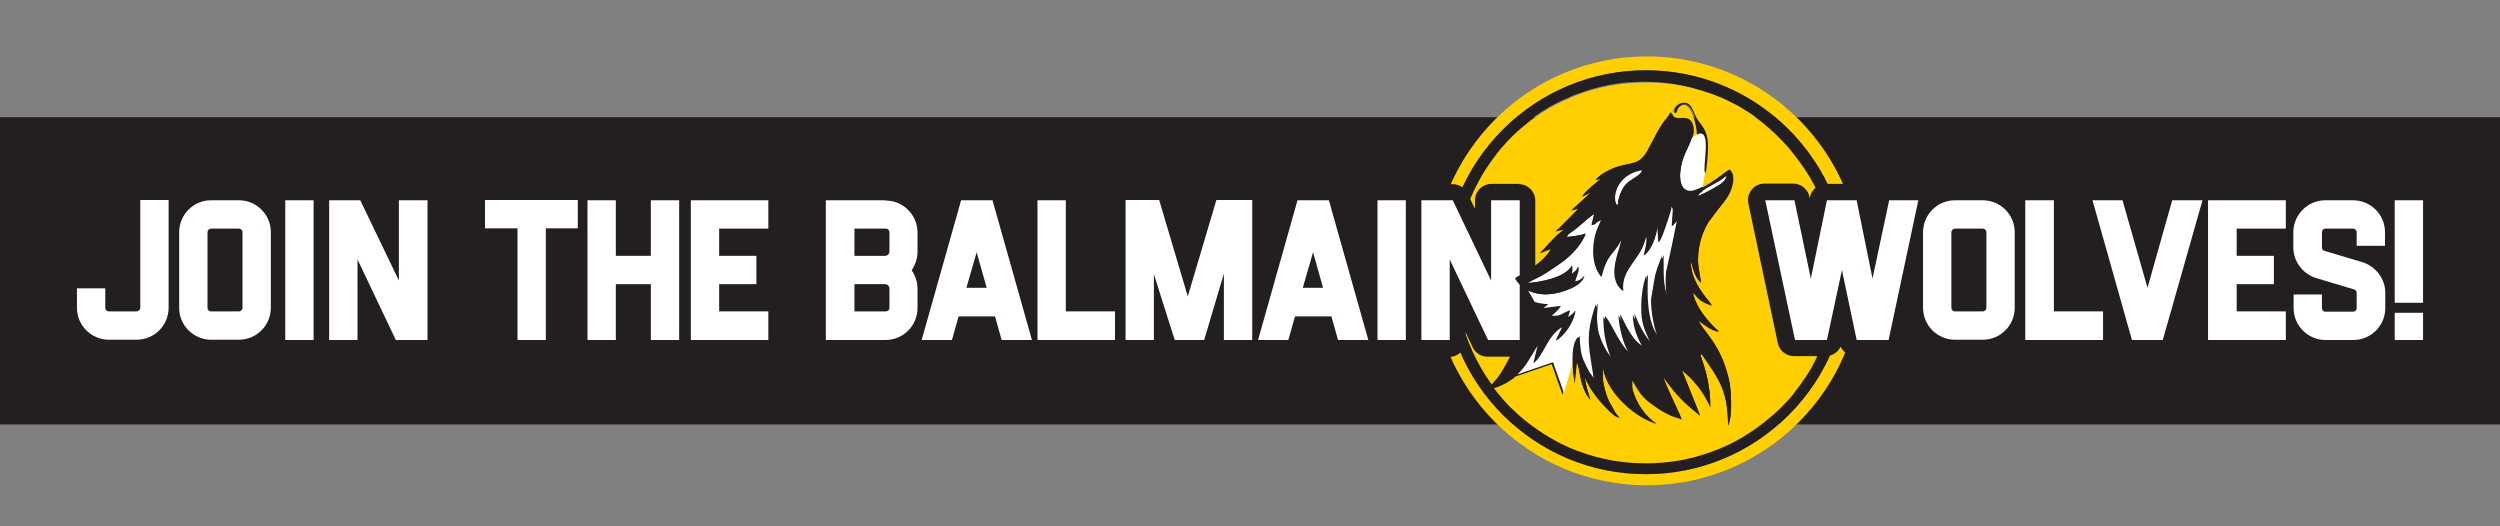
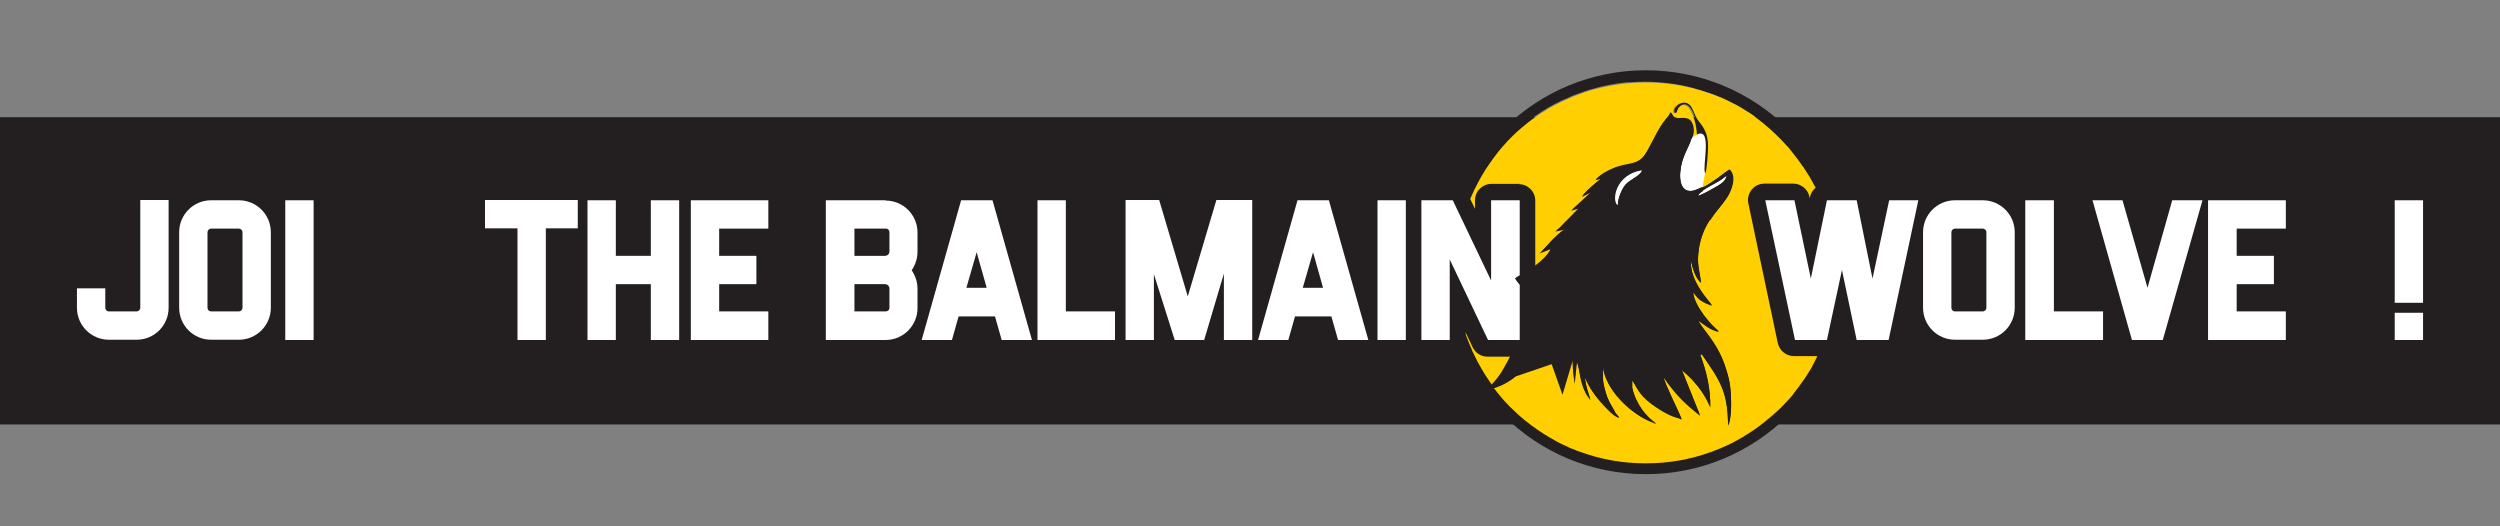
<svg xmlns="http://www.w3.org/2000/svg" id="Layer_1" version="1.1" viewBox="0 0 900 189.5">
  <rect x="0" y="0" width="900" height="189.5" fill="#808080" stroke="none" />
  <defs>
    <style>
      .st0 {
        fill: #231f20;
      }

      .st1 {
        fill: #ffcf01;
      }

      .st2 {
        fill: #fff;
      }
    </style>
  </defs>
  <rect class="st0" x="0" y="42.2" width="900" height="110.6" />
  <g>
-     <path class="st1" d="M592.9,20.3c-42.6,0-77.2,34.6-77.2,77.2s34.6,77.2,77.2,77.2,77.2-34.6,77.2-77.2-34.6-77.2-77.2-77.2ZM643.9,149.4c-13.7,13.7-32,21.3-51.4,21.3s-37.7-7.6-51.4-21.3c-13.7-13.7-21.3-32-21.3-51.4s7.6-37.7,21.3-51.4c13.7-13.7,32-21.3,51.4-21.3s37.7,7.6,51.4,21.3c13.7,13.7,21.3,32,21.3,51.4s-7.6,37.7-21.3,51.4Z" />
    <path class="st0" d="M643.9,46.6c-13.7-13.7-32-21.3-51.4-21.3s-37.7,7.6-51.4,21.3c-13.7,13.7-21.3,32-21.3,51.4s7.6,37.7,21.3,51.4c13.7,13.7,32,21.3,51.4,21.3s37.7-7.6,51.4-21.3c13.7-13.7,21.3-32,21.3-51.4s-7.6-37.7-21.3-51.4ZM659.9,109.3c-.2,1.4-.5,2.8-.8,4.2-.1.6-.3,1.1-.4,1.6-.2.8-.4,1.6-.7,2.4-.2.5-.3,1.1-.5,1.6-.2.5-.4,1.1-.5,1.6s-.4,1.1-.6,1.6-.4,1-.6,1.6c-.2.5-.4.9-.6,1.4-.4.8-.7,1.6-1.1,2.4-.2.5-.5,1-.7,1.5-.3.6-.7,1.3-1,1.9-.2.3-.4.7-.5,1-.4.7-.8,1.4-1.3,2.1-.3.5-.6.9-.9,1.4-.2.2-.3.5-.5.7-1.1,1.6-2.2,3.1-3.4,4.6-.3.4-.7.8-1,1.3-.2.2-.4.4-.5.6-.4.4-.7.8-1.1,1.2-.7.8-1.5,1.6-2.3,2.4s0,0,0,0c-.5.5-1,.9-1.5,1.4-.3.3-.6.6-.9.8-1.3,1.2-2.7,2.4-4.2,3.5-.6.4-1.2.9-1.7,1.3-.3.2-.6.4-.9.6-.2.1-.4.3-.6.4-.5.3-1,.7-1.5,1-.3.2-.6.4-1,.6-.5.3-.9.6-1.4.9-1.9,1.1-3.8,2.2-5.9,3.1-.8.4-1.5.7-2.3,1-.9.4-1.9.8-2.8,1.1-.2,0-.4.1-.6.2-.9.3-1.8.6-2.7.9-6.5,2-13.3,3.1-20.5,3.1s-8.2-.4-12.1-1.1c-1-.2-2-.4-2.9-.6-1.5-.3-2.9-.7-4.3-1.1-1.4-.4-2.8-.9-4.2-1.4-1-.4-1.9-.7-2.9-1.1-.2,0-.4-.2-.6-.2-.7-.3-1.3-.6-1.9-.9-2-.9-4-2-5.9-3.1-.5-.3-.9-.6-1.4-.9-.2-.1-.5-.3-.7-.4-.7-.4-1.4-.9-2.1-1.4-.8-.5-1.6-1.1-2.3-1.7s-1.5-1.2-2.3-1.8c-1.5-1.2-2.9-2.5-4.3-3.8-.8-.8-1.5-1.5-2.3-2.3-.4-.4-.7-.8-1.1-1.2-.5-.6-1.1-1.2-1.6-1.9-.5-.6-1-1.3-1.5-1.9,0-.1-.2-.2-.3-.3,3.6-1.2,6-2.6,7.9-4.3,3.2-2.8,4.7-6.2,7.3-10.3l-1.5,6.3c3.9-3,4.9-9.8,10.3-13-.5,1.5-2,3.9-2.2,4.9,2.9-1.6,6.6-6.5,7.1-11-.7.9-1.4,1.7-2.7,2.4l.8-2.4c-2.8.8-3.5,2.4-6.7,1.9,1-.7,2.7-2.2,3.3-3.5l-6.3.8c.4-.2,1.2-.9,1.8-1.4-2.1,0-3.7-.4-4.9-.8-.7-.2-1.3-.5-1.8-.8v.9c-1.4.7-3.1,3.9-3.6,5.3,1.5-.6,2.8-1.5,4.5-1.9-1.2,1-6.3,7.3-7,8.5,1.2-.5,2.2-1.3,3.3-1.9-.8,1.2-1.7,2.5-2.6,3.9-1,1.6-1.9,2.5-2.8,4.2,1.6-.8,2.5-1.9,3.6-2.6-.5.7-1.5,3-2.1,3.9-.8,1.4-1.5,2.9-2.3,4.2-1.4,2.5-2.7,3.9-4.2,5.6-.2-.2-.3-.4-.5-.7-.6-.9-1.2-1.8-1.8-2.7-.4-.7-.9-1.4-1.3-2.1s-.8-1.4-1.2-2.2-.3-.5-.4-.7c-.6-1.2-1.3-2.5-1.8-3.7-.1-.3-.2-.5-.3-.8-.6-1.3-1.1-2.6-1.6-3.9-.9-2.4-1.6-4.8-2.2-7.2-.5-2-.9-3.9-1.2-6-.2-1.3-.4-2.7-.5-4.1,0-.3,0-.7,0-1-.1-1.7-.2-3.5-.2-5.2s0-3.5.2-5.2c0-.3,0-.7,0-1,.1-1.4.3-2.7.5-4.1.3-2,.7-4,1.2-6,.6-2.5,1.3-4.9,2.2-7.2.4-1.2.9-2.4,1.4-3.5.2-.4.3-.7.5-1.1.5-1.2,1.1-2.3,1.7-3.5.2-.3.3-.7.5-1,.2-.4.4-.7.6-1.1.6-1.1,1.3-2.1,1.9-3.2.4-.7.9-1.4,1.4-2.1.8-1.1,1.6-2.2,2.4-3.3.3-.4.7-.9,1-1.3.5-.6,1.1-1.3,1.6-1.9.4-.4.7-.8,1.1-1.2.4-.4.7-.8,1.1-1.2s.8-.8,1.2-1.2c.4-.4.9-.9,1.3-1.3.5-.4.9-.8,1.4-1.2.9-.8,1.9-1.6,2.8-2.4.4-.3.9-.7,1.3-1,.7-.5,1.3-1,2-1.4.7-.5,1.4-.9,2.1-1.4s.5-.3.7-.4c.5-.3.9-.6,1.4-.9.7-.4,1.4-.8,2.2-1.2.3-.2.7-.3,1-.5.9-.5,1.8-.9,2.7-1.3.3-.1.5-.2.8-.3.6-.3,1.2-.5,1.7-.8.9-.4,1.9-.8,2.9-1.1,2.4-.9,4.8-1.6,7.2-2.2,2-.5,3.9-.9,6-1.2,1.3-.2,2.7-.4,4.1-.5.3,0,.7,0,1,0,1.7-.1,3.5-.2,5.2-.2,3.5,0,6.9.3,10.3.8,2,.3,4,.7,6,1.2.6.1,1.2.3,1.8.5,1.8.5,3.5,1,5.2,1.6.2,0,.4.1.6.2.9.4,1.9.7,2.8,1.1.3.1.5.2.8.3.5.2,1,.5,1.5.7.9.4,1.7.8,2.6,1.3.5.2.9.5,1.4.7.6.4,1.3.7,1.9,1.1.5.3.9.6,1.4.9.3.2.6.4,1,.6.5.3,1,.7,1.5,1,.3.2.6.4.9.7.4.3.9.6,1.3,1,.6.5,1.2.9,1.8,1.4,0,0,.2.1.2.2.3.2.5.4.8.7.5.4,1.1.9,1.6,1.4.4.4.8.7,1.2,1.1,1.1,1,2.1,2,3.1,3,.3.3.7.7,1,1.1.4.4.7.8,1.1,1.2s.4.4.5.6c.4.4.7.8,1,1.3,1.2,1.5,2.3,3,3.4,4.6.2.2.3.5.5.7.3.5.6.9.9,1.4.6.9,1.1,1.9,1.7,2.8.4.7.8,1.5,1.2,2.2.1.2.3.5.4.7.2.4.4.7.5,1.1.5,1.1,1,2.3,1.5,3.4.2.5.4,1,.6,1.6.2.5.4,1,.6,1.6.5,1.3.9,2.7,1.3,4,.2.5.3,1.1.4,1.6s.3,1.1.4,1.6c1.1,5,1.8,10.1,1.8,15.4s-.2,6.4-.7,9.6c0,.6-.2,1.1-.3,1.7Z" />
    <path class="st1" d="M659.1,82.6c-.1-.6-.3-1.1-.4-1.6s-.3-1.1-.4-1.6c-.4-1.4-.8-2.7-1.3-4-.2-.5-.4-1.1-.6-1.6-.2-.5-.4-1-.6-1.6-.6-1.5-1.3-3.1-2.1-4.5-.1-.2-.2-.5-.4-.7-.4-.7-.8-1.5-1.2-2.2-.5-1-1.1-1.9-1.7-2.8-.3-.5-.6-.9-.9-1.4s-.3-.5-.5-.7c-1.1-1.6-2.2-3.1-3.4-4.6-.3-.4-.7-.8-1-1.3-.2-.2-.4-.4-.5-.6-.4-.4-.7-.8-1.1-1.2-1.3-1.4-2.6-2.8-4-4.1-.4-.4-.8-.7-1.2-1.1-.5-.5-1-.9-1.6-1.4-.3-.2-.5-.4-.8-.7,0,0-.2-.1-.2-.2-.6-.5-1.2-.9-1.8-1.4-.4-.3-.9-.7-1.3-1-.3-.2-.6-.4-.9-.7-.5-.3-1-.7-1.5-1-.3-.2-.6-.4-1-.6-.5-.3-.9-.6-1.4-.9-.6-.4-1.3-.7-1.9-1.1-.5-.2-.9-.5-1.4-.7-.9-.4-1.7-.9-2.6-1.3-.5-.2-1-.5-1.5-.7-.3-.1-.5-.2-.8-.3-.9-.4-1.9-.8-2.8-1.1-.2,0-.4-.1-.6-.2-2.3-.8-4.6-1.5-7-2.1-5.2-1.3-10.7-1.9-16.3-1.9s-11.1.7-16.3,1.9c-2.5.6-4.9,1.3-7.2,2.2-1,.4-1.9.7-2.9,1.1-.6.2-1.2.5-1.7.8-.3.1-.5.2-.8.3-.9.4-1.8.9-2.7,1.3-.3.2-.7.3-1,.5-.7.4-1.4.8-2.2,1.2-.5.3-.9.6-1.4.9-.2.1-.5.3-.7.4-.7.4-1.4.9-2.1,1.4-.7.5-1.3.9-2,1.4-.4.3-.9.7-1.3,1-1.9,1.5-3.8,3.1-5.6,4.9-.4.4-.8.8-1.2,1.2s-.8.8-1.1,1.2c-.4.4-.7.8-1.1,1.2-.5.6-1.1,1.2-1.6,1.9-.3.4-.7.8-1,1.3-.8,1.1-1.7,2.2-2.4,3.3-.5.7-.9,1.4-1.4,2.1-.9,1.4-1.7,2.8-2.5,4.3-.2.3-.3.7-.5,1-.6,1.1-1.2,2.3-1.7,3.5-.2.4-.3.7-.5,1.1-.5,1.2-1,2.3-1.4,3.5-.9,2.4-1.6,4.8-2.2,7.2-1.3,5.2-1.9,10.7-1.9,16.3s.7,11.1,1.9,16.3c.6,2.5,1.3,4.9,2.2,7.2.5,1.3,1,2.6,1.6,3.9.1.3.2.5.3.8.6,1.3,1.2,2.5,1.8,3.7.1.2.3.5.4.7.8,1.5,1.6,2.9,2.5,4.3.6.9,1.2,1.8,1.8,2.7.2.2.3.4.5.7,1.5-1.6,2.8-3.1,4.2-5.6.8-1.3,1.5-2.8,2.3-4.2.5-1,1.6-3.2,2.1-3.9-1.1.6-2,1.8-3.6,2.6.9-1.7,1.9-2.6,2.8-4.2.9-1.4,1.8-2.7,2.6-3.9-1.2.6-2.1,1.4-3.3,1.9.7-1.3,5.8-7.6,7-8.5-1.7.4-3,1.3-4.5,1.9.5-1.4,2.2-4.6,3.7-5.3v-.9c.4.3,1,.5,1.7.8l-2.4-4.2c-1.8-.9-3.3-2.3-4.5-4.3,1-.9,2.5-1.4,3.9-2.2,1.3-.8,2.4-1.6,3.5-2.5,1.9-1.5,4.7-3.9,5.7-6.2l-4,1.6c1-.6,5.9-7.1,9.4-8.7l-3.7.8c1.8-1.3,2.7-2.6,4.3-4.1l4.1-4.2-2.7.8,7.2-6.6-3.3,1.6c.6-1.4,5.5-5.5,7-6.5l-2.2.5c1.7-2,5.5-3.9,8.2-4.7,4.2-1.2,6.5-.8,9-3.6,1.9-2.2,4.4-8.5,7-12.1.9-1.3,2-2.3,2.6-3.7,1.2.9.4,1.8,2.7,2.1,2.7-.2,4.4-.1,5.2,2,.5,1.4.6,3.5,0,4.8.8-.4,1.5-.8,1.9-1.1-.2-3.5-.9-6.1-2.3-8.8-1.5-2.8-3.7-2.4-5-.4-.6.9-.2,1.2-.9,1.4-1.5-1.6,2.7-5.5,5.2-2.9.6.6,1.4,2.3,1.9,3.5.6,1.4,1.2,2.2,2,3.2,1.8,2.3,2.7,4.6,2.7,8.3,0,1.7-.5,8.6-1,9.6l-.9,5.2c1.3-.4,4.1-2.4,5-3,1.2-.8,3.9-3,4.8-3.4,2.7,2.4.8,7.7-1,10.2-1.8,2.7-3.9,4.8-6,8-1.8,2.7-3.3,6.4-3.8,10.2-.8,5.4.1,7.4.8,12.2-2.1-1.8-2.9-4.8-3.7-8-.3,7.9,6.8,14.6,7.6,16.2-5.1-1.7-5.2-3.2-6.8-4.7.6,5.3,6.7,12,9.3,14.1-3.1-.4-6.5-3.5-7.4-4,1.1,3.1,6.4,7.4,9.5,16.1,1.2,3.5,1.9,6.2,2.2,10.3.2,3.3.3,8.9-1,11.5,0-12.5-3.1-16.6-9.4-25.7-.5-.1-.2-.1-.6.2,2.3,6.3,3.7,12.1,3.6,18.8-3.7-8.7-9.7-12.7-10.3-13.5l6.6,16.5c-4.9-4-8-6.5-13.2-13.9.8,3.2,5.2,11.5,6.6,15.3l-1.1-.5c-3.6-.8-7.7-3.6-10-5.3-4.5-3.4-5-5.9-6.7-8.3v2.8c1.3,6,5.1,10.6,8.8,13l-3.4-1.5c-6.2-2.9-15-10.8-15.9-19.2v4.1c0,1.9.9,5.3,1.6,7,.9,2.4,2.1,3.8,2.9,5.6l1.4,1.7c-1.4-.3-2.9-1.7-4-2.8-4.5-4.4-7.1-8.5-8.4-11.8.4,4,1.3,5.6,2,8.3-.5-.9-1.2-1.5-1.8-2.8-2.1-4.3-1.8-7.7-3.1-11.1l-.8,7.9c-.2-2-.7-5.3-.7-8.5l-3.7,12.4-3.9-11-12.9,4.4c-1.9,1.6-4.3,3.1-7.9,4.3,0,.1.2.2.3.3.5.7,1,1.3,1.5,1.9.5.6,1.1,1.3,1.6,1.9.4.4.7.8,1.1,1.2.7.8,1.5,1.6,2.3,2.3,2.7,2.7,5.7,5.1,8.9,7.3.7.5,1.4.9,2.1,1.4s.5.3.7.4c.5.3.9.6,1.4.9,1.9,1.1,3.8,2.2,5.9,3.1.6.3,1.3.6,1.9.9.2,0,.4.2.6.2.9.4,1.9.8,2.9,1.1,7.3,2.7,15.2,4.1,23.5,4.1s16-1.4,23.2-4c.2,0,.4-.1.6-.2.9-.4,1.9-.7,2.8-1.1.8-.3,1.5-.7,2.3-1,2-.9,4-2,5.9-3.1.5-.3.9-.6,1.4-.9.3-.2.6-.4,1-.6.5-.3,1-.7,1.5-1,.2-.1.4-.3.6-.4,2.4-1.7,4.6-3.5,6.8-5.4.3-.3.6-.6.9-.8.5-.5,1-.9,1.5-1.4,0,0,0,0,0,0,.8-.8,1.5-1.6,2.3-2.4s.7-.8,1.1-1.2.4-.4.5-.6c.4-.4.7-.8,1-1.3,1.2-1.5,2.3-3,3.4-4.6.2-.2.3-.5.5-.7.3-.5.6-.9.9-1.4.4-.7.9-1.4,1.3-2.1.2-.3.4-.6.5-1,.4-.6.7-1.3,1-1.9.3-.5.5-1,.7-1.5.6-1.2,1.2-2.5,1.7-3.8.2-.5.4-1,.6-1.6s.4-1,.6-1.6.4-1.1.5-1.6c.2-.5.3-1.1.5-1.6.2-.8.5-1.6.7-2.4.1-.5.3-1.1.4-1.6.3-1.4.6-2.8.8-4.2,0-.6.2-1.1.3-1.7.4-3.1.7-6.3.7-9.6,0-5.3-.6-10.5-1.8-15.4Z" />
    <g>
      <path class="st0" d="M153.9,66.2h-10.2c-3.2,0-5.9,2.6-5.9,5.9v3.1l-2.7-5.6c-1-2-3-3.3-5.3-3.3h-11.3c-1,0-1.9.3-2.8.7-.8-.4-1.8-.7-2.8-.7h-10.2c-2.6,0-4.8,1.7-5.6,4.1-3-2.5-6.9-4.1-11.2-4.1h-10c-3.8,0-7.3,1.2-10.1,3.3-1-1.9-2.9-3.3-5.2-3.3h-10.2c-3.2,0-5.9,2.6-5.9,5.9v34.2h-.8v-2.4c0-3.2-2.6-5.9-5.9-5.9h-10.2c-3.2,0-5.9,2.6-5.9,5.9v7c0,9.6,7.8,17.4,17.4,17.4h10c5.4,0,10.2-2.5,13.4-6.4,3.2,3.9,8,6.4,13.4,6.4h10c4.2,0,8.1-1.5,11.2-4.1.8,2.4,3,4.1,5.6,4.1h10.2c1,0,1.9-.3,2.8-.7.8.4,1.8.7,2.8.7h10.2c3.2,0,5.9-2.6,5.9-5.9v-3l2.6,5.5c1,2,3,3.3,5.3,3.3h11.3c3.2,0,5.9-2.6,5.9-5.9v-50.3c0-3.2-2.6-5.9-5.9-5.9ZM81.4,88.2v18.1h-.8v-18.1h.8Z" />
      <path class="st0" d="M276.6,66.2h-27.9c-.7,0-1.4.2-2.1.4-.6-.2-1.3-.4-2.1-.4h-10.2c-3.2,0-5.9,2.6-5.9,5.9v14.2h-.8v-14.2c0-3.2-2.6-5.9-5.9-5.9h-10.2c-.6,0-1.1.1-1.6.3-.6-.2-1.2-.3-1.8-.3h-33.5c-3.2,0-5.9,2.6-5.9,5.9v10.2c0,3.2,2.6,5.9,5.9,5.9h5.8v34.3c0,3.2,2.6,5.9,5.9,5.9h10.2c3.2,0,5.9-2.6,5.9-5.9v-34.3h3.2v34.3c0,3.2,2.6,5.9,5.9,5.9h10.2c3.2,0,5.9-2.6,5.9-5.9v-14.2h.8v14.2c0,3.2,2.6,5.9,5.9,5.9h10.2c.7,0,1.4-.2,2.1-.4.6.2,1.3.4,2.1.4h27.9c3.2,0,5.9-2.6,5.9-5.9v-10.2c0-3.2-2.6-5.8-5.8-5.9.9-1,1.5-2.4,1.5-3.9v-10.2c0-1.5-.6-2.9-1.5-3.9,3.2,0,5.8-2.7,5.8-5.9v-10.2c0-3.2-2.6-5.9-5.9-5.9Z" />
      <path class="st0" d="M547.1,66.2h-10.2c-3.2,0-5.9,2.6-5.9,5.9v3.1l-2.7-5.6c-1-2-3-3.3-5.3-3.3h-11.3c-1,0-1.9.3-2.8.7-.8-.4-1.8-.7-2.8-.7h-10.2c-3.2,0-5.9,2.6-5.9,5.9v20.1l-6.2-21.7c-.7-2.5-3-4.3-5.7-4.3h-11.1c-2.6,0-4.9,1.7-5.7,4.3l-4.8,16.9v-15.3c0-3.2-2.6-5.9-5.9-5.9h-12.9c-2.6,0-4.9,1.7-5.6,4.2l-4.7,15.7-4.7-15.7c-.7-2.5-3-4.2-5.6-4.2h-12.2c-3.2,0-5.9,2.6-5.9,5.9v34.3h-9.7v-34.2c0-3.2-2.6-5.9-5.9-5.9h-10.2c-3.2,0-5.9,2.6-5.9,5.9v15.3l-4.8-16.9c-.7-2.5-3-4.3-5.7-4.3h-11.1c-2.6,0-4.9,1.7-5.7,4.3l-4.1,14.4v-1.3c0-9.6-7.8-17.4-17.4-17.4h-21.5c-3.2,0-5.9,2.6-5.9,5.9v50.3c0,3.2,2.6,5.9,5.9,5.9h21.5c3,0,5.9-.8,8.4-2.2,1.1,1.4,2.8,2.2,4.5,2.2h10.9c2.6,0,4.9-1.7,5.7-4.3l1.2-4.2h4.2l1.2,4.2c.7,2.5,3,4.3,5.7,4.3h10.9c.3,0,.6,0,1-.1.4,0,.7.1,1.1.1h27.9c.7,0,1.3-.1,1.9-.3.6.2,1.2.3,1.9.3h10.2c1.4,0,2.7-.5,3.7-1.3,1,.8,2.3,1.3,3.7,1.3h10.6c1.3,0,2.5-.4,3.5-1.2,1,.7,2.2,1.2,3.5,1.2h10.2c.4,0,.8,0,1.1-.1.3,0,.6.1,1,.1h10.9c2.6,0,4.9-1.7,5.7-4.3l1.2-4.2h4.2l1.2,4.2c.7,2.5,3,4.3,5.7,4.3h10.9c.6,0,1.2-.1,1.7-.3.6.2,1.1.3,1.7.3h10.2c1,0,1.9-.3,2.8-.7.8.4,1.8.7,2.8.7h10.2c3.2,0,5.9-2.6,5.9-5.9v-3l2.6,5.5c1,2,3,3.3,5.3,3.3h11.3c3.2,0,5.9-2.6,5.9-5.9v-50.3c0-3.2-2.6-5.9-5.9-5.9Z" />
      <path class="st0" d="M878.2,72.1c0-3.2-2.6-5.9-5.9-5.9h-10.2c-2.2,0-4.1,1.3-5.1,3.1-2.8-1.9-6.2-3.1-9.9-3.1h-10c-3.4,0-6.6,1-9.3,2.7-1-1.6-2.9-2.7-5-2.7h-27.9c-.4,0-.8,0-1.1.1-.3,0-.6-.1-1-.1h-10.9c-2.6,0-4.9,1.7-5.7,4.3l-3.3,11.6-3.3-11.6c-.7-2.5-3-4.3-5.7-4.3h-10.9c-1.8,0-3.6.9-4.7,2.3-1.1,1.5-1.5,3.4-1,5.2l9.2,32.6h-11.6v-34.2c0-3.2-2.6-5.9-5.9-5.9h-10.2c-2.3,0-4.3,1.3-5.2,3.3-2.9-2-6.3-3.3-10.1-3.3h-10c-3.1,0-6.1.8-8.6,2.3,0,0,0,0,0-.1-1.1-1.4-2.8-2.2-4.6-2.2h-10.5c-2.8,0-5.2,1.9-5.8,4.7v.4c0,0-.2-.4-.2-.4-.6-2.7-3-4.7-5.8-4.7h-10.6c-2.8,0-5.2,2-5.8,4.7v.5c-.1,0-.2-.6-.2-.6-.6-2.7-3-4.7-5.8-4.7h-10.4c-1.8,0-3.5.8-4.6,2.2-1.1,1.4-1.6,3.2-1.2,4.9l10.6,50.3c.6,2.7,3,4.7,5.8,4.7h11.5c2.3,0,4.4-1.4,5.3-3.4,1,2,3,3.4,5.3,3.4h11.5c2.8,0,5.2-1.9,5.8-4.7l1.6-7.5c2.2,7.1,8.8,12.2,16.6,12.2h10c3.8,0,7.3-1.2,10.1-3.3,1,1.9,2.9,3.3,5.2,3.3h27.9c2.3,0,4.2-1.3,5.2-3.2,1,1.9,3,3.2,5.2,3.2h11.1c2.6,0,4.9-1.7,5.7-4.3l4.8-16.9v15.3c0,3.2,2.6,5.9,5.9,5.9h27.9c2.1,0,3.9-1.1,5-2.7,2.7,1.7,5.9,2.7,9.3,2.7h10c3.7,0,7.1-1.1,9.9-3.1,1,1.8,2.9,3.1,5.1,3.1h10.2c3.2,0,5.9-2.6,5.9-5.9v-9.8c0-.6,0-1.2-.3-1.8.2-.6.3-1.2.3-1.8v-36.9ZM709.2,88.2v18.1h-.8v-18.1h.8Z" />
    </g>
    <g>
      <path class="st2" d="M50.5,110.8c0,.7-.6,1.3-1.3,1.3h-10c-.8,0-1.3-.6-1.3-1.3v-7h-10.2v7c0,6.4,5.2,11.5,11.5,11.5h10c6.4,0,11.5-5.2,11.5-11.5v-38.8h-10.2v38.8Z" />
      <path class="st2" d="M86,72.1h-10c-6.4,0-11.5,5.2-11.5,11.5v27.2c0,6.4,5.2,11.5,11.5,11.5h10c6.4,0,11.5-5.2,11.5-11.5v-27.2c0-6.4-5.2-11.5-11.5-11.5ZM87.3,110.8c0,.7-.6,1.3-1.3,1.3h-10c-.8,0-1.3-.6-1.3-1.3v-27.2c0-.7.6-1.3,1.3-1.3h10c.7,0,1.3.6,1.3,1.3v27.2Z" />
      <rect class="st2" x="102.7" y="72.1" width="10.2" height="50.3" />
-       <polygon class="st2" points="143.6 101 129.7 72.1 118.5 72.1 118.5 122.4 128.7 122.4 128.7 93.4 142.5 122.4 153.9 122.4 153.9 72.1 143.6 72.1 143.6 101" />
      <polygon class="st2" points="174.6 82.2 186.3 82.2 186.3 122.4 196.5 122.4 196.5 82.2 208 82.2 208 72 174.6 72 174.6 82.2" />
      <polygon class="st2" points="234.3 92.1 221.7 92.1 221.7 72.1 211.5 72.1 211.5 122.4 221.7 122.4 221.7 102.3 234.3 102.3 234.3 122.4 244.5 122.4 244.5 72.1 234.3 72.1 234.3 92.1" />
      <polygon class="st2" points="248.7 122.4 276.6 122.4 276.6 112.1 258.9 112.1 258.9 102.3 272.3 102.3 272.3 92.1 258.9 92.1 258.9 82.3 276.6 82.3 276.6 72.1 248.7 72.1 248.7 122.4" />
      <path class="st2" d="M318.8,72.1h-21.5v50.3h21.5c6.4,0,11.5-5.2,11.5-11.5v-6.9c0-2.5-.8-4.8-2.1-6.7,1.3-1.9,2.1-4.2,2.1-6.7v-6.9c0-6.4-5.2-11.5-11.5-11.5ZM320.2,110.8c0,.8-.6,1.3-1.3,1.3h-11.3v-9.8h11c.9,0,1.6.7,1.6,1.6v6.9ZM320.2,90.5c0,.9-.7,1.6-1.6,1.6h-11v-9.8h11.3c.8,0,1.3.6,1.3,1.3v6.9Z" />
      <path class="st2" d="M346,72.1l-14.2,50.3h10.9l2.4-8.5h13.1l2.4,8.5h10.9l-14.2-50.3h-11.1ZM347.9,103.6l3.7-12.8,3.6,12.8h-7.3Z" />
      <polygon class="st2" points="383.7 72.1 373.5 72.1 373.5 122.4 401.4 122.4 401.4 112.1 383.7 112.1 383.7 72.1" />
      <polygon class="st2" points="427.6 106.7 417.3 72 405.2 72 405.2 122.4 415.4 122.4 415.4 98.7 422.9 122.4 433.5 122.4 440.6 98.5 440.6 122.4 450.8 122.4 450.8 72 437.9 72 427.6 106.7" />
      <path class="st2" d="M467.1,72.1l-14.2,50.3h10.9l2.4-8.5h13.1l2.4,8.5h10.9l-14.2-50.3h-11.1ZM469,103.6l3.7-12.8,3.6,12.8h-7.3Z" />
      <rect class="st2" x="495.9" y="72.1" width="10.2" height="50.3" />
      <polygon class="st2" points="536.8 101 523 72.1 511.7 72.1 511.7 122.4 521.9 122.4 521.9 93.4 535.7 122.4 547.1 122.4 547.1 72.1 536.8 72.1 536.8 101" />
      <polygon class="st2" points="674.1 100.3 668.4 72.1 657.7 72.1 651.9 100.3 646 72.1 635.5 72.1 646.2 122.4 657.7 122.4 663.1 97.2 668.4 122.4 679.9 122.4 690.6 72.1 680.1 72.1 674.1 100.3" />
      <path class="st2" d="M713.8,72.1h-10c-6.4,0-11.5,5.2-11.5,11.5v27.2c0,6.4,5.2,11.5,11.5,11.5h10c6.4,0,11.5-5.2,11.5-11.5v-27.2c0-6.4-5.2-11.5-11.5-11.5ZM715.1,110.8c0,.7-.6,1.3-1.3,1.3h-10c-.8,0-1.3-.6-1.3-1.3v-27.2c0-.7.6-1.3,1.3-1.3h10c.7,0,1.3.6,1.3,1.3v27.2Z" />
      <polygon class="st2" points="739.4 72.1 729.1 72.1 729.1 122.4 757.1 122.4 757.1 112.1 739.4 112.1 739.4 72.1" />
      <polygon class="st2" points="773.1 103.6 764.1 72.1 753.3 72.1 767.5 122.4 778.6 122.4 792.9 72.1 782 72.1 773.1 103.6" />
      <polygon class="st2" points="794.9 122.4 822.9 122.4 822.9 112.1 805.2 112.1 805.2 102.3 818.6 102.3 818.6 92.1 805.2 92.1 805.2 82.3 822.9 82.3 822.9 72.1 794.9 72.1 794.9 122.4" />
-       <path class="st2" d="M847.1,72.1h-10c-6.3,0-11.5,5.2-11.5,11.5v5.5c0,5,3.4,9.5,8.2,11l13.7,4.1c.5.1.9.6.9,1.2v5.5c0,.8-.6,1.3-1.3,1.3h-10c-.7,0-1.2-.6-1.2-1.3v-4.9h-10.2v4.9c0,6.4,5.2,11.5,11.5,11.5h10c6.4,0,11.5-5.2,11.5-11.5v-5.5c0-5-3.4-9.5-8.2-11l-13.7-4.1c-.6-.1-.9-.6-.9-1.2v-5.5c0-.8.6-1.3,1.2-1.3h10c.7,0,1.3.6,1.3,1.3v4.9h10.2v-4.9c0-6.4-5.2-11.5-11.5-11.5Z" />
      <rect class="st2" x="862.1" y="72.1" width="10.2" height="36.9" />
      <rect class="st2" x="862.1" y="112.6" width="10.2" height="9.8" />
    </g>
    <path class="st0" d="M604,39.2c1.3-2.1,3.5-2.5,5,.4,1.4,2.7,2.1,5.3,2.3,8.8,5.1-2.2,1.6,11.6,2.6,14,.6-1,1-8,1-9.6,0-3.7-.9-6-2.7-8.3-.8-1-1.4-1.8-2-3.2-.5-1.2-1.2-2.9-1.9-3.5-2.5-2.5-6.7,1.3-5.2,2.9.8-.2.4-.5.9-1.4Z" />
    <g>
-       <path class="st2" d="M603.9,79.4l-1.9,2.1.4-5.8c0-1.1-.3-1.1-.6-1.4,0,1.2-1.7,5.8-2.1,7.1-.7,2-1.5,4.4-2.5,5.8l-.4-5.8c-.6,3.8-2,8.3-4.9,10.6.3-1.2,1.5-5.4.8-7.3-1.5,8.7-9.3,11.8-8.3,20-6.6-5.2-.3-15.7-.6-18.6-2.5,5.5-5.2,4.9-7.2,13.5-3.8-4.4-3.3-12.6-1.2-17.7l1.2-2.7c-2.7,1-1.6,1.5-3.5,1.8l1-4.1c-3.5,2.4-5.1,4.6-9.4,7.4l-.6,1c2.2-.1,5.6-.7,6.8-1.2-.6,1.9-2.5,4.6-3.7,5.9-1.3,1.5-2.9,3-5.1,4.6-1.8,1.3-3.9,2.6-5.8,3.9-2.3,1.5-4.3,2.1-6.3,3.4,4.6-.3,13.8-1.9,16-6.3.2,1.2,0,2.7-.3,3.3.8-1,2.1-1.3,2.6-3,.3,2.2-.8,3.3-1.2,5.5,1.9-.4,3-1.4,3.4-2.3-.8,4.1-8.3,6.3-11.7,6.7-2.9.4-6.1,0-8.7-1.3l2.4,4.2c1.2.4,2.8.7,4.9.8-.6.5-1.4,1.2-1.8,1.4l6.3-.8c-.6,1.3-2.3,2.8-3.3,3.5,3.2.5,3.9-1.1,6.7-1.9l-.8,2.4c1.3-.7,2-1.5,2.7-2.4-.5,4.5-4.2,9.4-7.1,11,.2-1.1,1.7-3.5,2.2-4.9-5.4,3.2-6.4,10.1-10.3,13l1.5-6.3c-2.6,4.1-4.1,7.5-7.3,10.3l12.9-4.4,3.9,11,3.7-12.4c0-3.3.4-6.4,2-8.1.1,3.4.3,6.5,1.6,9.3.5,1,1.1,2.3,1.8,3.6l2.4,3.3h0c-1.7-12.4-3.6-15.7.6-28,.1,1.2,0,2.4-.1,3.5-.2,1.9,0,3.4.2,5.3.2,2.2,1.3,4.9,2.3,6.8.6,1.1.9,1.8,1.6,2.7.5.7,1.3,1.6,1.7,2.4-.2-2.5-2.9-6.1-3-16.1,3.1,3.6,5.7,12.1,10.3,14.1-3-2.2-4.9-11.4-4.8-14.7,2.1,4.1,4.5,10,8.9,11.9-2.2-3.9-3.7-7.5-3.8-12l.8,1.7c1.1,2.9,3.9,7.8,5.8,9.1-1.6-4.1-3.3-6.5-3.5-11.5-.2-3.6.2-6.9.8-10.4l.6-2.3c.3-.5.1-.3.4-.6-1,17.5,3,21.3,4.6,23.1-1.9-3.5-3.1-10.9-2.9-14.9l1.4-8.3c.6-2.3,1.7-5.3,2.5-7.1.1,6.2-.4,10.6,1.7,15.9-.3-4-.7-6.1-.2-10.3,1.4-6.1,2.8-12.2,3.9-18.4Z" />
      <path class="st2" d="M612.9,67.5l.9-5.2c-1-2.4,2.6-16.2-2.6-14-.5.3-1.2.7-1.9,1.1-.1.2-.3.5-.4.6-1,3.4-3.5,6.3-4,12-.2,2.5.2,5.3,1.8,6.3,2,1.2,4.2,0,5.9-.8,0,0,.2,0,.3,0Z" />
      <path class="st2" d="M582.4,73.8c0-2.5,1.5-5.9,2.8-7.4,1.6-1.8,5-3,5.8-4.8,0-.3,0-.4,0-.4,0,0,0,0-.2-.1-9.3,1.7-10.8,10.5-8.8,12.6h.3Z" />
      <path class="st2" d="M619.7,64.6c-.7.5-1.5.9-2.2,1.3-.9.5-3.8,2.1-4.4,2.6-.2.3-.4.5-.6.6-.4.3-.7.3-1.3,1.4.3,0,.7-.2,1.1-.4,1.6-.7,3.8-1.9,4.8-2.5,1.6-.9,4.3-2.3,4.4-4.4-.7.4-1.1.8-1.9,1.4Z" />
    </g>
    <path class="st0" d="M615.7,79.2c2.1-3.2,4.2-5.3,6-8,1.7-2.5,3.7-7.7,1-10.2-1,.4-3.6,2.6-4.8,3.4-.9.6-3.6,2.6-5,3-.1,0-.2,0-.3,0-1.7.7-4,2.1-5.9.8-1.6-1-2.1-3.7-1.8-6.3.5-5.7,3-8.6,4-12,.2-.2.3-.4.4-.6.7-1.4.6-3.4,0-4.8-.8-2.1-2.4-2.2-5.2-2-2.3-.3-1.5-1.2-2.7-2.1-.6,1.4-1.7,2.4-2.6,3.7-2.6,3.7-5.1,10-7,12.1-2.4,2.8-4.8,2.4-9,3.6-2.7.8-6.5,2.7-8.2,4.7l2.2-.5c-1.5,1-6.4,5.1-7,6.5l3.3-1.6-7.2,6.6,2.7-.8-4.1,4.2c-1.6,1.4-2.5,2.8-4.3,4.1l3.7-.8c-3.5,1.6-8.4,8.2-9.4,8.7l4-1.6c-1,2.4-3.7,4.8-5.7,6.2-1.1.9-2.2,1.7-3.5,2.5-1.4.8-2.9,1.3-3.9,2.2,1.1,2,2.7,3.4,4.5,4.3,2.7,1.4,5.8,1.7,8.7,1.3,3.5-.4,10.9-2.7,11.7-6.7-.4.8-1.4,1.9-3.4,2.3.4-2.2,1.5-3.3,1.2-5.5-.5,1.7-1.7,2-2.6,3,.3-.6.5-2.1.3-3.3-2.2,4.3-11.5,6-16,6.3,2-1.3,4-1.9,6.3-3.4,1.9-1.3,4-2.6,5.8-3.9,2.2-1.6,3.8-3,5.1-4.6,1.2-1.3,3.1-4,3.7-5.9-1.3.5-4.7,1.1-6.8,1.2l.6-1c4.3-2.8,5.9-5,9.4-7.4l-1,4.1c1.9-.3.9-.8,3.5-1.8l-1.2,2.7c-2.2,5.1-2.6,13.3,1.2,17.7,2.1-8.5,4.7-8,7.2-13.5.2,2.9-6,13.5.6,18.6-.9-8.3,6.9-11.4,8.3-20,.7,1.9-.5,6.1-.8,7.3,2.9-2.2,4.3-6.8,4.9-10.6l.4,5.8c1.1-1.4,1.9-3.8,2.5-5.8.4-1.3,2.2-6,2.1-7.1.3.3.5.3.6,1.4l-.4,5.8,1.9-2.1c-1.2,6.2-2.5,12.2-3.9,18.4-.4,4.2,0,6.3.2,10.3-2-5.3-1.5-9.8-1.7-15.9-.8,1.8-1.9,4.8-2.5,7.1l-1.4,8.3c-.2,4,1.1,11.4,2.9,14.9-1.6-1.8-5.6-5.6-4.6-23.1-.3.3-.2.1-.4.6l-.6,2.3c-.7,3.4-1,6.8-.8,10.4.2,4.9,1.9,7.3,3.5,11.5-1.9-1.3-4.7-6.2-5.8-9.1l-.8-1.7c.1,4.6,1.6,8.2,3.8,12-4.4-1.9-6.8-7.8-8.9-11.9-.1,3.3,1.9,12.5,4.8,14.7-4.6-2.1-7.2-10.5-10.3-14.1,0,10,2.8,13.6,3,16.1-.4-.8-1.2-1.7-1.7-2.4-.7-.9-1-1.6-1.6-2.7-1-1.9-2.1-4.6-2.3-6.8-.1-1.9-.4-3.4-.2-5.3,0-1.1.3-2.3.1-3.5-4.2,12.2-2.3,15.6-.6,27.9h0c0,0-2.4-3.2-2.4-3.2-.7-1.3-1.3-2.7-1.8-3.6-1.3-2.8-1.5-5.9-1.6-9.3-1.6,1.6-2,4.8-2,8.1,0,3.2.5,6.4.7,8.5l.8-7.9c1.3,3.4.9,6.8,3.1,11.1.7,1.3,1.3,1.9,1.8,2.8-.6-2.7-1.6-4.3-2-8.3,1.3,3.3,3.9,7.4,8.4,11.8,1.1,1.1,2.6,2.5,4,2.8l-1.4-1.7c-.8-1.8-2-3.2-2.9-5.6-.6-1.6-1.6-5.1-1.6-7v-4.1c1,8.4,9.8,16.3,16,19.2l3.4,1.5c-3.7-2.4-7.4-7-8.8-13v-2.8c1.7,2.4,2.2,4.9,6.7,8.3,2.3,1.7,6.4,4.5,10,5.3l1.1.5c-1.5-3.8-5.8-12.1-6.6-15.3,5.3,7.4,8.4,9.9,13.2,13.9l-6.6-16.5c.6.9,6.6,4.8,10.3,13.5.1-6.6-1.3-12.5-3.6-18.8.4-.3,0-.3.6-.2,6.3,9.1,9.4,13.2,9.4,25.7,1.2-2.6,1.2-8.2,1-11.5-.2-4.1-1-6.8-2.2-10.3-3-8.7-8.3-13-9.5-16.1,1,.4,4.3,3.6,7.4,4-2.7-2.1-8.7-8.8-9.3-14.1,1.6,1.5,1.7,3,6.8,4.7-.9-1.5-8-8.3-7.6-16.2.8,3.2,1.6,6.2,3.7,8-.7-4.8-1.6-6.8-.8-12.2.6-3.8,2.1-7.5,3.8-10.2ZM591.1,61.7c-.8,1.8-4.2,2.9-5.8,4.8-1.3,1.5-2.9,4.8-2.8,7.4h-.3c-2-2.2-.5-11,8.8-12.6.1.1.2.1.2.1,0,0,0,.1,0,.4ZM611.3,70.5c.6-1.1.9-1.1,1.3-1.4.2-.1.3-.3.6-.6.5-.5,3.4-2,4.4-2.6.7-.4,1.5-.8,2.2-1.3.8-.5,1.3-1,1.9-1.4-.1,2.1-2.8,3.5-4.4,4.4-1,.6-3.2,1.8-4.8,2.5-.4.2-.8.3-1.1.4Z" />
  </g>
</svg>